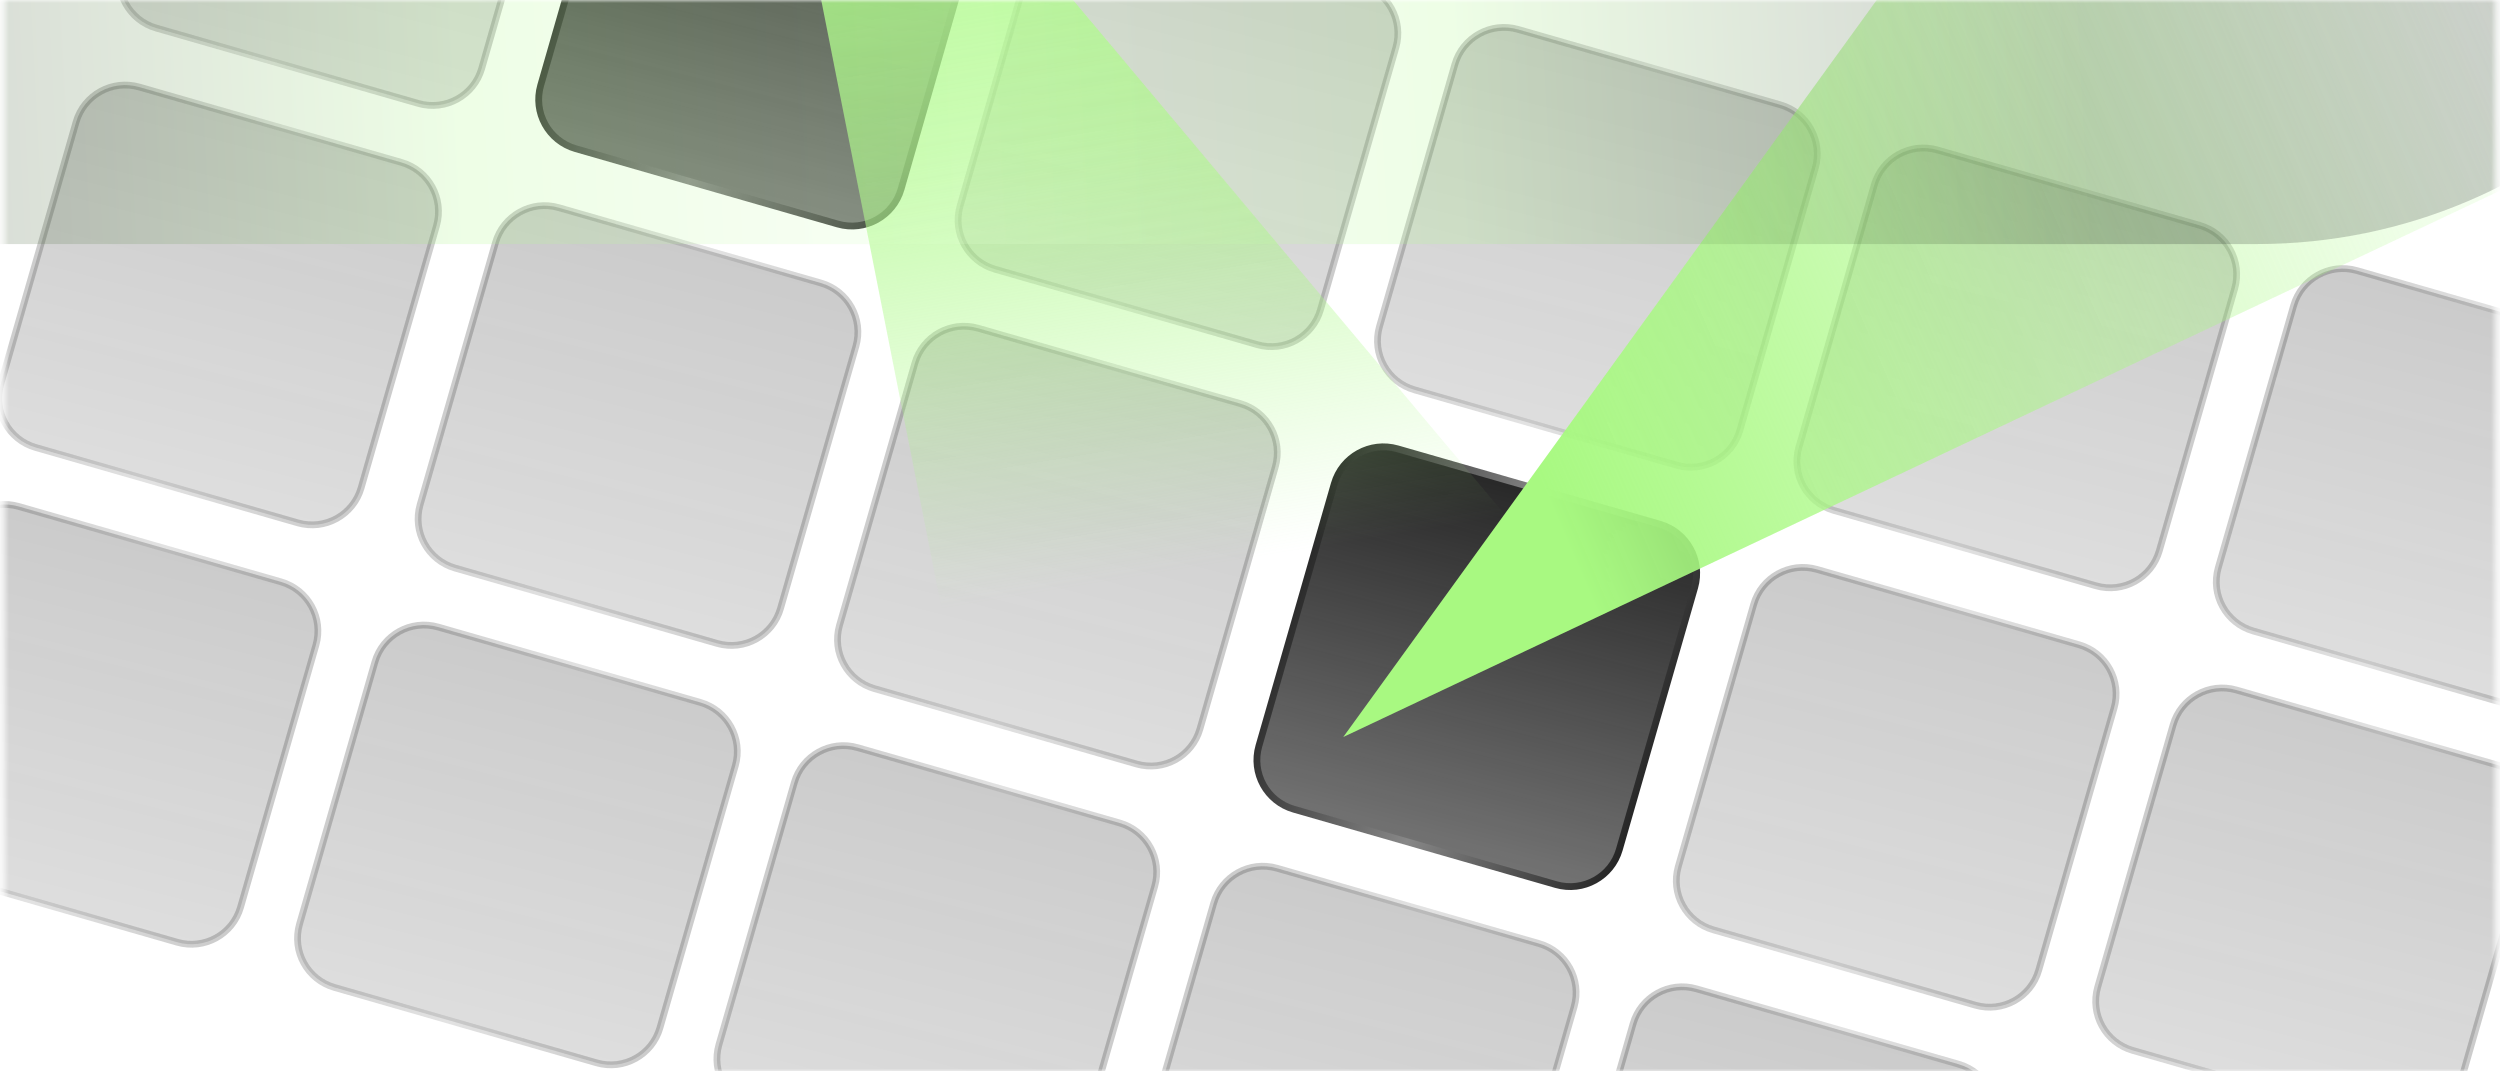
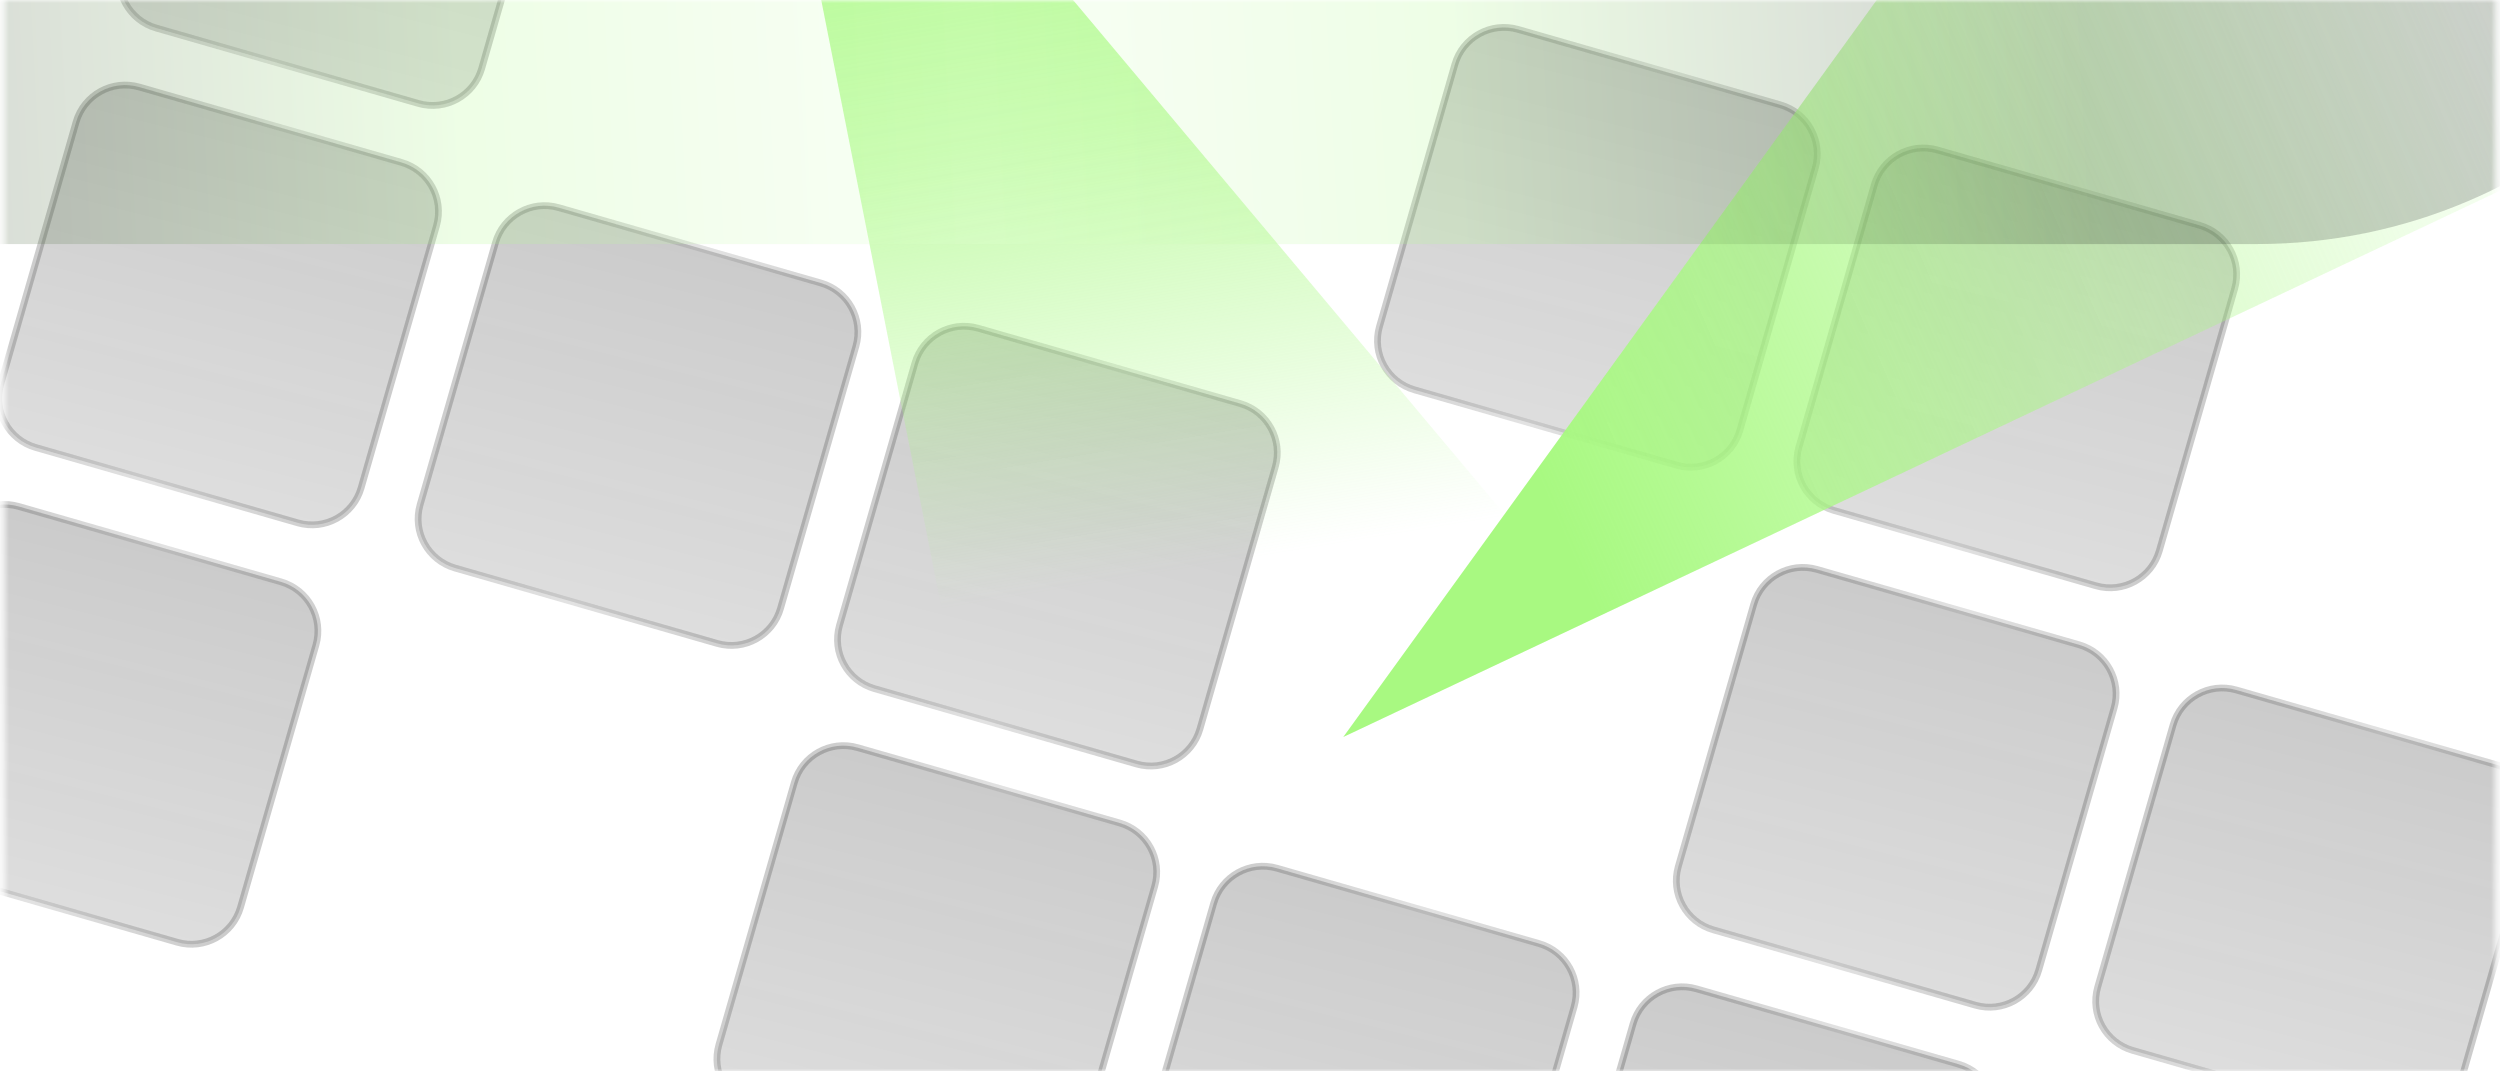
<svg xmlns="http://www.w3.org/2000/svg" width="420" height="180" viewBox="0 0 420 180" fill="none">
  <mask id="mask0_1194_7652" style="mask-type:luminance" maskUnits="userSpaceOnUse" x="0" y="0" width="420" height="180">
    <path d="M419.333 0H0.666V180H419.333V0Z" fill="white" />
  </mask>
  <g mask="url(#mask0_1194_7652)">
    <path opacity="0.24" d="M33.037 -49.949C34.348 -54.509 39.108 -57.143 43.668 -55.831L87.705 -43.17C92.265 -41.859 94.899 -37.099 93.588 -32.539L80.926 11.498C79.615 16.058 74.856 18.692 70.296 17.381L26.259 4.719C21.699 3.408 19.065 -1.352 20.376 -5.912L33.037 -49.949Z" fill="url(#paint0_linear_1194_7652)" stroke="url(#paint1_linear_1194_7652)" stroke-width="1.146" />
-     <path d="M103.496 -29.69C104.807 -34.25 109.566 -36.884 114.127 -35.573L158.163 -22.912C162.724 -21.601 165.357 -16.841 164.046 -12.281L151.385 31.756C150.074 36.316 145.314 38.95 140.754 37.639L96.718 24.977C92.158 23.666 89.524 18.907 90.835 14.347L103.496 -29.69Z" fill="url(#paint2_linear_1194_7652)" stroke="url(#paint3_linear_1194_7652)" stroke-width="1.146" />
-     <path opacity="0.24" d="M173.956 -9.432C175.267 -13.992 180.026 -16.626 184.587 -15.315L228.623 -2.654C233.184 -1.343 235.817 3.417 234.506 7.977L221.845 52.014C220.534 56.574 215.774 59.208 211.214 57.897L167.177 45.236C162.617 43.924 159.983 39.165 161.294 34.605L173.956 -9.432Z" fill="url(#paint4_linear_1194_7652)" stroke="url(#paint5_linear_1194_7652)" stroke-width="1.146" />
    <path opacity="0.24" d="M244.415 10.826C245.726 6.266 250.485 3.632 255.046 4.943L299.082 17.605C303.643 18.916 306.276 23.676 304.965 28.236L292.304 72.272C290.993 76.833 286.233 79.467 281.673 78.155L237.636 65.494C233.076 64.183 230.442 59.423 231.753 54.863L244.415 10.826Z" fill="url(#paint6_linear_1194_7652)" stroke="url(#paint7_linear_1194_7652)" stroke-width="1.146" />
    <path opacity="0.24" d="M314.874 31.084C316.185 26.524 320.944 23.89 325.505 25.201L369.541 37.863C374.102 39.174 376.735 43.934 375.424 48.494L362.763 92.531C361.452 97.091 356.692 99.725 352.132 98.413L308.095 85.752C303.535 84.441 300.901 79.681 302.212 75.121L314.874 31.084Z" fill="url(#paint8_linear_1194_7652)" stroke="url(#paint9_linear_1194_7652)" stroke-width="1.146" />
-     <path opacity="0.24" d="M385.333 51.342C386.644 46.782 391.403 44.148 395.964 45.459L440 58.121C444.561 59.432 447.194 64.192 445.883 68.752L433.222 112.789C431.911 117.349 427.151 119.983 422.591 118.671L378.554 106.01C373.994 104.699 371.36 99.939 372.671 95.379L385.333 51.342Z" fill="url(#paint10_linear_1194_7652)" stroke="url(#paint11_linear_1194_7652)" stroke-width="1.146" />
    <path opacity="0.24" d="M12.779 20.51C14.091 15.95 18.85 13.316 23.41 14.627L67.447 27.289C72.007 28.6 74.641 33.36 73.33 37.92L60.669 81.957C59.358 86.517 54.598 89.151 50.038 87.84L6.001 75.178C1.441 73.867 -1.193 69.107 0.118 64.547L12.779 20.51Z" fill="url(#paint12_linear_1194_7652)" stroke="url(#paint13_linear_1194_7652)" stroke-width="1.146" />
    <path opacity="0.24" d="M83.238 40.769C84.549 36.208 89.309 33.574 93.869 34.886L137.906 47.547C142.466 48.858 145.1 53.618 143.789 58.178L131.127 102.215C129.816 106.775 125.056 109.409 120.496 108.097L76.46 95.436C71.9 94.125 69.266 89.365 70.577 84.805L83.238 40.769Z" fill="url(#paint14_linear_1194_7652)" stroke="url(#paint15_linear_1194_7652)" stroke-width="1.146" />
    <path opacity="0.24" d="M153.698 61.027C155.009 56.467 159.769 53.833 164.329 55.144L208.366 67.805C212.926 69.117 215.56 73.876 214.248 78.436L201.587 122.473C200.276 127.033 195.516 129.667 190.956 128.356L146.919 115.695C142.359 114.384 139.725 109.624 141.036 105.064L153.698 61.027Z" fill="url(#paint16_linear_1194_7652)" stroke="url(#paint17_linear_1194_7652)" stroke-width="1.146" />
-     <path d="M224.157 81.285C225.468 76.725 230.228 74.091 234.788 75.402L278.825 88.064C283.385 89.375 286.019 94.134 284.707 98.695L272.046 142.731C270.735 147.291 265.975 149.925 261.415 148.614L217.378 135.953C212.818 134.642 210.184 129.882 211.495 125.322L224.157 81.285Z" fill="url(#paint18_linear_1194_7652)" stroke="url(#paint19_linear_1194_7652)" stroke-width="1.146" />
    <path opacity="0.24" d="M294.616 101.543C295.927 96.983 300.687 94.349 305.247 95.66L349.284 108.322C353.844 109.633 356.478 114.393 355.166 118.953L342.505 162.989C341.194 167.55 336.434 170.184 331.874 168.872L287.837 156.211C283.277 154.9 280.643 150.14 281.954 145.58L294.616 101.543Z" fill="url(#paint20_linear_1194_7652)" stroke="url(#paint21_linear_1194_7652)" stroke-width="1.146" />
    <path opacity="0.24" d="M365.075 121.802C366.386 117.241 371.146 114.608 375.706 115.919L419.743 128.58C424.303 129.891 426.937 134.651 425.625 139.211L412.964 183.248C411.653 187.808 406.893 190.442 402.333 189.131L358.296 176.469C353.736 175.158 351.102 170.399 352.413 165.838L365.075 121.802Z" fill="url(#paint22_linear_1194_7652)" stroke="url(#paint23_linear_1194_7652)" stroke-width="1.146" />
    <path opacity="0.24" d="M-7.478 90.969C-6.167 86.409 -1.408 83.775 3.152 85.087L47.189 97.748C51.749 99.059 54.383 103.819 53.072 108.379L40.411 152.415C39.1 156.976 34.34 159.61 29.78 158.298L-14.257 145.637C-18.817 144.326 -21.451 139.566 -20.14 135.006L-7.478 90.969Z" fill="url(#paint24_linear_1194_7652)" stroke="url(#paint25_linear_1194_7652)" stroke-width="1.146" />
-     <path opacity="0.24" d="M62.98 111.228C64.292 106.667 69.051 104.034 73.611 105.345L117.648 118.006C122.208 119.317 124.842 124.077 123.531 128.637L110.869 172.674C109.558 177.234 104.799 179.868 100.238 178.557L56.202 165.895C51.642 164.584 49.008 159.825 50.319 155.264L62.98 111.228Z" fill="url(#paint26_linear_1194_7652)" stroke="url(#paint27_linear_1194_7652)" stroke-width="1.146" />
    <path opacity="0.24" d="M133.439 131.486C134.75 126.926 139.51 124.292 144.07 125.603L188.107 138.264C192.667 139.576 195.301 144.335 193.99 148.895L181.328 192.932C180.017 197.492 175.258 200.126 170.697 198.815L126.661 186.154C122.1 184.842 119.467 180.083 120.778 175.523L133.439 131.486Z" fill="url(#paint28_linear_1194_7652)" stroke="url(#paint29_linear_1194_7652)" stroke-width="1.146" />
    <path opacity="0.24" d="M203.896 151.744C205.207 147.184 209.967 144.55 214.527 145.861L258.564 158.522C263.124 159.834 265.758 164.593 264.447 169.153L251.785 213.19C250.474 217.75 245.715 220.384 241.154 219.073L197.118 206.412C192.557 205.101 189.924 200.341 191.235 195.781L203.896 151.744Z" fill="url(#paint30_linear_1194_7652)" stroke="url(#paint31_linear_1194_7652)" stroke-width="1.146" />
    <path opacity="0.24" d="M274.355 172.002C275.666 167.442 280.426 164.808 284.986 166.119L329.023 178.781C333.583 180.092 336.217 184.851 334.906 189.412L322.244 233.448C320.933 238.009 316.174 240.642 311.613 239.331L267.577 226.67C263.016 225.359 260.383 220.599 261.694 216.039L274.355 172.002Z" fill="url(#paint32_linear_1194_7652)" stroke="url(#paint33_linear_1194_7652)" stroke-width="1.146" />
    <g filter="url(#filter0_f_1194_7652)">
      <path fill-rule="evenodd" clip-rule="evenodd" d="M124.916 -65.97L283.784 123.365L162.448 123.789L124.916 -65.97Z" fill="url(#paint34_linear_1194_7652)" />
    </g>
    <g filter="url(#filter1_f_1194_7652)">
      <path fill-rule="evenodd" clip-rule="evenodd" d="M225.666 123.821L428.337 -156.191L469.896 8.473L225.666 123.821Z" fill="url(#paint35_linear_1194_7652)" />
    </g>
    <g opacity="0.4" filter="url(#filter2_f_1194_7652)">
      <path d="M379.166 -140H-3.834C-53.816 -140 -94.334 -99.482 -94.334 -49.5C-94.334 0.482 -53.816 41 -3.834 41H379.166C429.148 41 469.666 0.482 469.666 -49.5C469.666 -99.482 429.148 -140 379.166 -140Z" fill="url(#paint36_linear_1194_7652)" fill-opacity="0.5" />
    </g>
  </g>
  <defs>
    <filter id="filter0_f_1194_7652" x="32.494" y="-158.392" width="343.71" height="374.602" filterUnits="userSpaceOnUse" color-interpolation-filters="sRGB">
      <feFlood flood-opacity="0" result="BackgroundImageFix" />
      <feBlend mode="normal" in="SourceGraphic" in2="BackgroundImageFix" result="shape" />
      <feGaussianBlur stdDeviation="46.211" result="effect1_foregroundBlur_1194_7652" />
    </filter>
    <filter id="filter1_f_1194_7652" x="133.244" y="-248.613" width="429.074" height="464.855" filterUnits="userSpaceOnUse" color-interpolation-filters="sRGB">
      <feFlood flood-opacity="0" result="BackgroundImageFix" />
      <feBlend mode="normal" in="SourceGraphic" in2="BackgroundImageFix" result="shape" />
      <feGaussianBlur stdDeviation="46.211" result="effect1_foregroundBlur_1194_7652" />
    </filter>
    <filter id="filter2_f_1194_7652" x="-172.834" y="-218.5" width="721" height="338" filterUnits="userSpaceOnUse" color-interpolation-filters="sRGB">
      <feFlood flood-opacity="0" result="BackgroundImageFix" />
      <feBlend mode="normal" in="SourceGraphic" in2="BackgroundImageFix" result="shape" />
      <feGaussianBlur stdDeviation="39.25" result="effect1_foregroundBlur_1194_7652" />
    </filter>
    <linearGradient id="paint0_linear_1194_7652" x1="50.353" y1="12.242" x2="66.817" y2="-52.845" gradientUnits="userSpaceOnUse">
      <stop stop-color="#242424" stop-opacity="0.64" />
      <stop offset="1" stop-color="#242424" />
    </linearGradient>
    <linearGradient id="paint1_linear_1194_7652" x1="35.019" y1="-58.914" x2="100.278" y2="-32.752" gradientUnits="userSpaceOnUse">
      <stop stop-color="#242424" />
      <stop offset="0.5" stop-color="#878787" />
      <stop offset="0.995" stop-color="#242424" />
    </linearGradient>
    <linearGradient id="paint2_linear_1194_7652" x1="120.811" y1="32.501" x2="137.275" y2="-32.586" gradientUnits="userSpaceOnUse">
      <stop stop-color="#242424" stop-opacity="0.64" />
      <stop offset="1" stop-color="#242424" />
    </linearGradient>
    <linearGradient id="paint3_linear_1194_7652" x1="105.478" y1="-38.656" x2="170.737" y2="-12.494" gradientUnits="userSpaceOnUse">
      <stop stop-color="#242424" />
      <stop offset="0.5" stop-color="#878787" />
      <stop offset="0.995" stop-color="#242424" />
    </linearGradient>
    <linearGradient id="paint4_linear_1194_7652" x1="191.271" y1="52.759" x2="207.735" y2="-12.328" gradientUnits="userSpaceOnUse">
      <stop stop-color="#242424" stop-opacity="0.64" />
      <stop offset="1" stop-color="#242424" />
    </linearGradient>
    <linearGradient id="paint5_linear_1194_7652" x1="175.938" y1="-18.398" x2="241.197" y2="7.764" gradientUnits="userSpaceOnUse">
      <stop stop-color="#242424" />
      <stop offset="0.5" stop-color="#878787" />
      <stop offset="0.995" stop-color="#242424" />
    </linearGradient>
    <linearGradient id="paint6_linear_1194_7652" x1="261.73" y1="73.017" x2="278.194" y2="7.93" gradientUnits="userSpaceOnUse">
      <stop stop-color="#242424" stop-opacity="0.64" />
      <stop offset="1" stop-color="#242424" />
    </linearGradient>
    <linearGradient id="paint7_linear_1194_7652" x1="246.396" y1="1.861" x2="311.656" y2="28.023" gradientUnits="userSpaceOnUse">
      <stop stop-color="#242424" />
      <stop offset="0.5" stop-color="#878787" />
      <stop offset="0.995" stop-color="#242424" />
    </linearGradient>
    <linearGradient id="paint8_linear_1194_7652" x1="332.189" y1="93.275" x2="348.653" y2="28.188" gradientUnits="userSpaceOnUse">
      <stop stop-color="#242424" stop-opacity="0.64" />
      <stop offset="1" stop-color="#242424" />
    </linearGradient>
    <linearGradient id="paint9_linear_1194_7652" x1="316.855" y1="22.119" x2="382.115" y2="48.281" gradientUnits="userSpaceOnUse">
      <stop stop-color="#242424" />
      <stop offset="0.5" stop-color="#878787" />
      <stop offset="0.995" stop-color="#242424" />
    </linearGradient>
    <linearGradient id="paint10_linear_1194_7652" x1="402.648" y1="113.533" x2="419.112" y2="48.446" gradientUnits="userSpaceOnUse">
      <stop stop-color="#242424" stop-opacity="0.64" />
      <stop offset="1" stop-color="#242424" />
    </linearGradient>
    <linearGradient id="paint11_linear_1194_7652" x1="387.314" y1="42.377" x2="452.574" y2="68.539" gradientUnits="userSpaceOnUse">
      <stop stop-color="#242424" />
      <stop offset="0.5" stop-color="#878787" />
      <stop offset="0.995" stop-color="#242424" />
    </linearGradient>
    <linearGradient id="paint12_linear_1194_7652" x1="30.095" y1="82.701" x2="46.559" y2="17.614" gradientUnits="userSpaceOnUse">
      <stop stop-color="#242424" stop-opacity="0.64" />
      <stop offset="1" stop-color="#242424" />
    </linearGradient>
    <linearGradient id="paint13_linear_1194_7652" x1="14.761" y1="11.545" x2="80.021" y2="37.707" gradientUnits="userSpaceOnUse">
      <stop stop-color="#242424" />
      <stop offset="0.5" stop-color="#878787" />
      <stop offset="0.995" stop-color="#242424" />
    </linearGradient>
    <linearGradient id="paint14_linear_1194_7652" x1="100.553" y1="102.959" x2="117.017" y2="37.872" gradientUnits="userSpaceOnUse">
      <stop stop-color="#242424" stop-opacity="0.64" />
      <stop offset="1" stop-color="#242424" />
    </linearGradient>
    <linearGradient id="paint15_linear_1194_7652" x1="85.22" y1="31.803" x2="150.479" y2="57.965" gradientUnits="userSpaceOnUse">
      <stop stop-color="#242424" />
      <stop offset="0.5" stop-color="#878787" />
      <stop offset="0.995" stop-color="#242424" />
    </linearGradient>
    <linearGradient id="paint16_linear_1194_7652" x1="171.013" y1="123.218" x2="187.477" y2="58.131" gradientUnits="userSpaceOnUse">
      <stop stop-color="#242424" stop-opacity="0.64" />
      <stop offset="1" stop-color="#242424" />
    </linearGradient>
    <linearGradient id="paint17_linear_1194_7652" x1="155.68" y1="52.061" x2="220.939" y2="78.224" gradientUnits="userSpaceOnUse">
      <stop stop-color="#242424" />
      <stop offset="0.5" stop-color="#878787" />
      <stop offset="0.995" stop-color="#242424" />
    </linearGradient>
    <linearGradient id="paint18_linear_1194_7652" x1="241.472" y1="143.476" x2="257.936" y2="78.389" gradientUnits="userSpaceOnUse">
      <stop stop-color="#242424" stop-opacity="0.64" />
      <stop offset="1" stop-color="#242424" />
    </linearGradient>
    <linearGradient id="paint19_linear_1194_7652" x1="226.139" y1="72.319" x2="291.398" y2="98.482" gradientUnits="userSpaceOnUse">
      <stop stop-color="#242424" />
      <stop offset="0.5" stop-color="#878787" />
      <stop offset="0.995" stop-color="#242424" />
    </linearGradient>
    <linearGradient id="paint20_linear_1194_7652" x1="311.931" y1="163.734" x2="328.395" y2="98.647" gradientUnits="userSpaceOnUse">
      <stop stop-color="#242424" stop-opacity="0.64" />
      <stop offset="1" stop-color="#242424" />
    </linearGradient>
    <linearGradient id="paint21_linear_1194_7652" x1="296.598" y1="92.578" x2="361.857" y2="118.74" gradientUnits="userSpaceOnUse">
      <stop stop-color="#242424" />
      <stop offset="0.5" stop-color="#878787" />
      <stop offset="0.995" stop-color="#242424" />
    </linearGradient>
    <linearGradient id="paint22_linear_1194_7652" x1="382.39" y1="183.993" x2="398.854" y2="118.906" gradientUnits="userSpaceOnUse">
      <stop stop-color="#242424" stop-opacity="0.64" />
      <stop offset="1" stop-color="#242424" />
    </linearGradient>
    <linearGradient id="paint23_linear_1194_7652" x1="367.057" y1="112.836" x2="432.316" y2="138.998" gradientUnits="userSpaceOnUse">
      <stop stop-color="#242424" />
      <stop offset="0.5" stop-color="#878787" />
      <stop offset="0.995" stop-color="#242424" />
    </linearGradient>
    <linearGradient id="paint24_linear_1194_7652" x1="9.837" y1="153.16" x2="26.301" y2="88.073" gradientUnits="userSpaceOnUse">
      <stop stop-color="#242424" stop-opacity="0.64" />
      <stop offset="1" stop-color="#242424" />
    </linearGradient>
    <linearGradient id="paint25_linear_1194_7652" x1="-5.497" y1="82.004" x2="59.763" y2="108.166" gradientUnits="userSpaceOnUse">
      <stop stop-color="#242424" />
      <stop offset="0.5" stop-color="#878787" />
      <stop offset="0.995" stop-color="#242424" />
    </linearGradient>
    <linearGradient id="paint26_linear_1194_7652" x1="80.296" y1="173.419" x2="96.76" y2="108.332" gradientUnits="userSpaceOnUse">
      <stop stop-color="#242424" stop-opacity="0.64" />
      <stop offset="1" stop-color="#242424" />
    </linearGradient>
    <linearGradient id="paint27_linear_1194_7652" x1="64.962" y1="102.262" x2="130.221" y2="128.424" gradientUnits="userSpaceOnUse">
      <stop stop-color="#242424" />
      <stop offset="0.5" stop-color="#878787" />
      <stop offset="0.995" stop-color="#242424" />
    </linearGradient>
    <linearGradient id="paint28_linear_1194_7652" x1="150.754" y1="193.677" x2="167.218" y2="128.59" gradientUnits="userSpaceOnUse">
      <stop stop-color="#242424" stop-opacity="0.64" />
      <stop offset="1" stop-color="#242424" />
    </linearGradient>
    <linearGradient id="paint29_linear_1194_7652" x1="135.421" y1="122.52" x2="200.68" y2="148.682" gradientUnits="userSpaceOnUse">
      <stop stop-color="#242424" />
      <stop offset="0.5" stop-color="#878787" />
      <stop offset="0.995" stop-color="#242424" />
    </linearGradient>
    <linearGradient id="paint30_linear_1194_7652" x1="221.211" y1="213.935" x2="237.675" y2="148.848" gradientUnits="userSpaceOnUse">
      <stop stop-color="#242424" stop-opacity="0.64" />
      <stop offset="1" stop-color="#242424" />
    </linearGradient>
    <linearGradient id="paint31_linear_1194_7652" x1="205.878" y1="142.778" x2="271.137" y2="168.94" gradientUnits="userSpaceOnUse">
      <stop stop-color="#242424" />
      <stop offset="0.5" stop-color="#878787" />
      <stop offset="0.995" stop-color="#242424" />
    </linearGradient>
    <linearGradient id="paint32_linear_1194_7652" x1="291.67" y1="234.193" x2="308.134" y2="169.106" gradientUnits="userSpaceOnUse">
      <stop stop-color="#242424" stop-opacity="0.64" />
      <stop offset="1" stop-color="#242424" />
    </linearGradient>
    <linearGradient id="paint33_linear_1194_7652" x1="276.337" y1="163.037" x2="341.596" y2="189.199" gradientUnits="userSpaceOnUse">
      <stop stop-color="#242424" />
      <stop offset="0.5" stop-color="#878787" />
      <stop offset="0.995" stop-color="#242424" />
    </linearGradient>
    <linearGradient id="paint34_linear_1194_7652" x1="70.728" y1="-22.64" x2="93.117" y2="113.163" gradientUnits="userSpaceOnUse">
      <stop stop-color="#A8F981" />
      <stop offset="0.456" stop-color="#A8F981" stop-opacity="0.64" />
      <stop offset="1" stop-color="#A8F981" stop-opacity="0" />
    </linearGradient>
    <linearGradient id="paint35_linear_1194_7652" x1="302.631" y1="182.724" x2="479.123" y2="106.703" gradientUnits="userSpaceOnUse">
      <stop stop-color="#A8F981" />
      <stop offset="0.456" stop-color="#A8F981" stop-opacity="0.48" />
      <stop offset="1" stop-color="#A8F981" stop-opacity="0" />
    </linearGradient>
    <linearGradient id="paint36_linear_1194_7652" x1="473.943" y1="-59.307" x2="-98.044" y2="-28.987" gradientUnits="userSpaceOnUse">
      <stop offset="0.221" stop-color="#151817" />
      <stop offset="0.407" stop-color="#A8F981" />
      <stop offset="0.548" stop-color="#E2FFD3" />
      <stop offset="0.699" stop-color="#A8F981" />
      <stop offset="0.896" stop-color="#171717" />
    </linearGradient>
  </defs>
</svg>